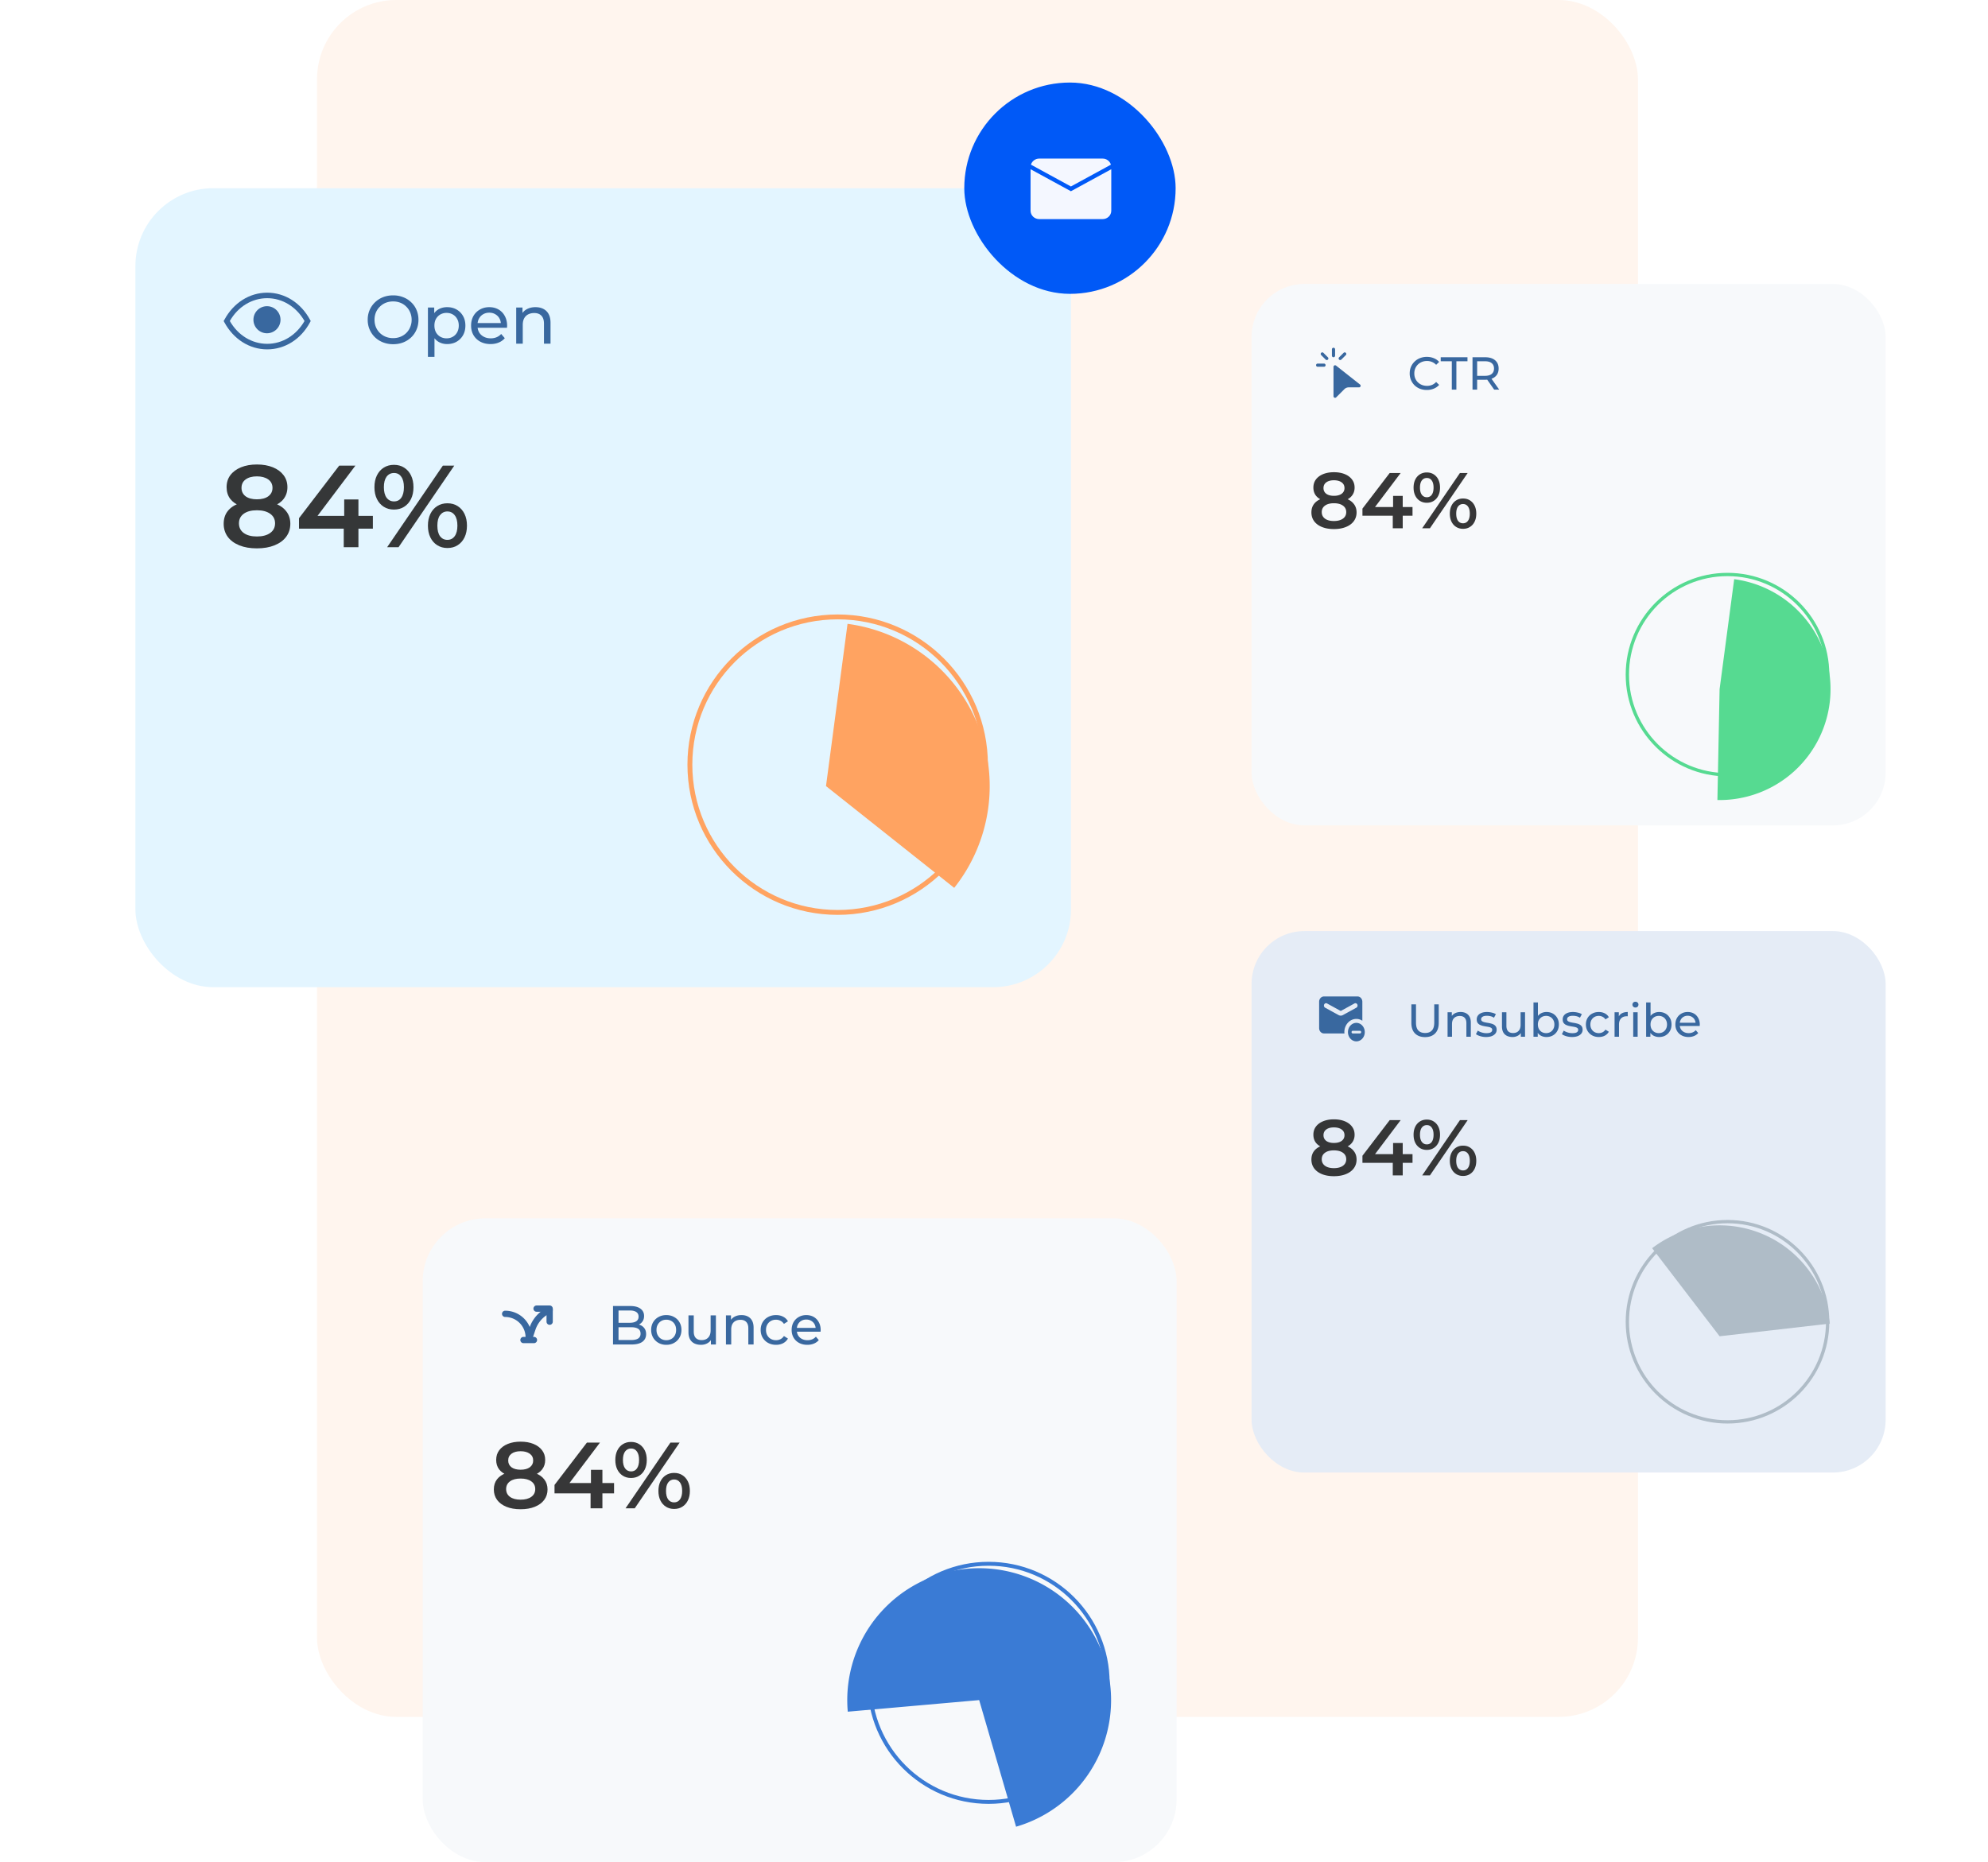
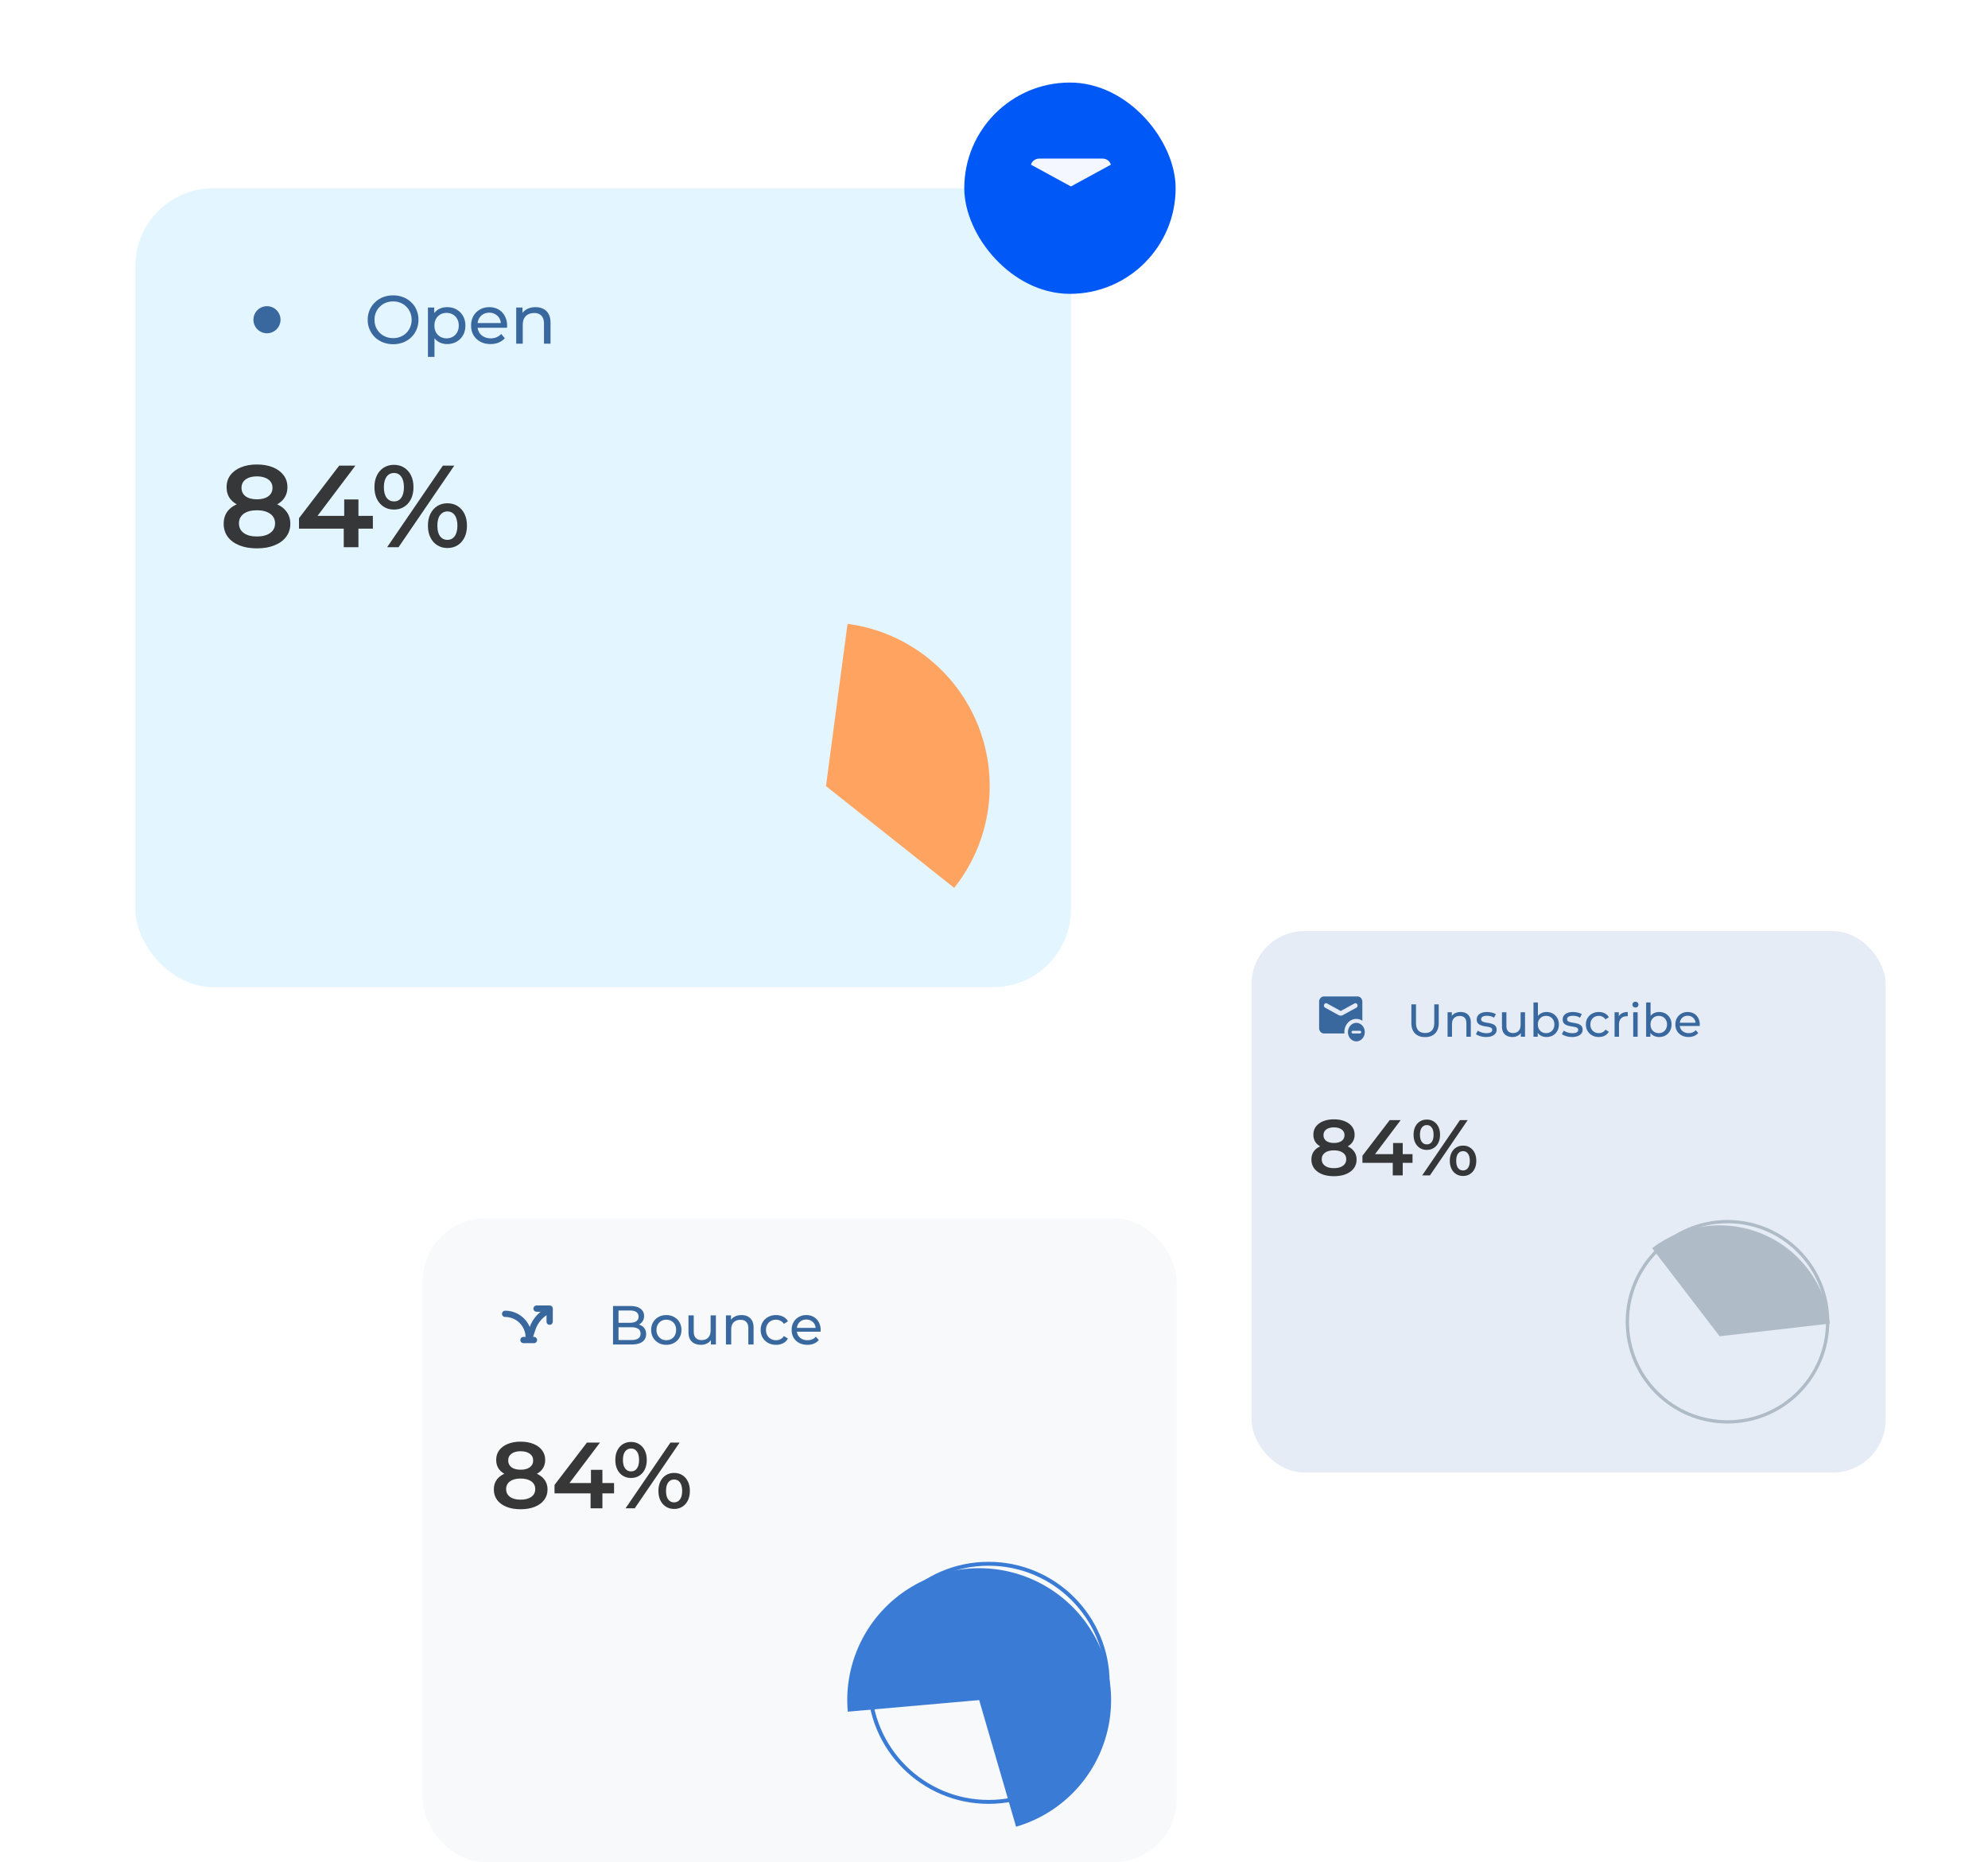
<svg xmlns="http://www.w3.org/2000/svg" width="602" height="564" fill="none">
-   <rect x="96" width="400" height="520" rx="24" fill="#FF9E58" fill-opacity=".1" />
  <rect x="41" y="57" width="283.317" height="242" rx="23.61" fill="#E3F5FF" />
-   <circle cx="253.661" cy="231.599" r="44.752" stroke="#FFA361" stroke-width="1.476" />
  <g filter="url(#a)">
    <path d="M259.6 183.042a49.564 49.564 0 0 1 39.442 30.573 49.573 49.573 0 0 1-7.14 49.391l-38.824-30.823 6.522-49.141z" fill="#FFA361" />
  </g>
-   <path d="M93.878 96.838c-2.763-5.107-7.608-8.197-12.97-8.197-5.36 0-10.214 3.09-12.952 8.197l-.23.386.214.393c2.762 5.107 7.607 8.198 12.969 8.198 5.361 0 10.214-3.05 12.969-8.198l.213-.393-.213-.386zm-12.97 7.297c-4.615 0-8.853-2.575-11.312-6.911 2.459-4.337 6.697-6.911 11.313-6.911 4.615 0 8.804 2.582 11.304 6.91-2.5 4.337-6.697 6.912-11.304 6.912z" fill="#39689F" />
  <path d="M80.845 100.938a4.099 4.099 0 1 0 0-8.198 4.099 4.099 0 0 0 0 8.198zM119.053 104.249a8.367 8.367 0 0 1-3.078-.558 7.431 7.431 0 0 1-2.438-1.549 7.305 7.305 0 0 1-1.611-2.355c-.386-.895-.579-1.873-.579-2.934 0-1.06.193-2.038.579-2.933a7.07 7.07 0 0 1 1.611-2.334 7.277 7.277 0 0 1 2.438-1.57c.936-.372 1.962-.558 3.078-.558 1.102 0 2.114.186 3.037.558a7.019 7.019 0 0 1 2.437 1.549 6.693 6.693 0 0 1 1.612 2.334c.385.895.578 1.88.578 2.954 0 1.075-.193 2.06-.578 2.955a6.904 6.904 0 0 1-1.612 2.355 7.443 7.443 0 0 1-2.437 1.549c-.923.358-1.935.537-3.037.537zm0-1.838c.799 0 1.535-.138 2.21-.414a5.225 5.225 0 0 0 2.954-2.933 5.54 5.54 0 0 0 .434-2.21 5.54 5.54 0 0 0-.434-2.211 5.12 5.12 0 0 0-1.177-1.756 5.076 5.076 0 0 0-1.777-1.177 5.793 5.793 0 0 0-2.21-.414 6.01 6.01 0 0 0-2.252.413 5.345 5.345 0 0 0-1.777 1.178 5.382 5.382 0 0 0-1.198 1.756 5.803 5.803 0 0 0-.413 2.21c0 .8.138 1.536.413 2.211a5.628 5.628 0 0 0 1.198 1.777 5.51 5.51 0 0 0 1.777 1.156 5.999 5.999 0 0 0 2.252.414zm16.337 1.797a5.133 5.133 0 0 1-2.499-.62c-.744-.427-1.343-1.053-1.798-1.88-.44-.826-.661-1.859-.661-3.099 0-1.239.214-2.272.641-3.098.44-.827 1.033-1.446 1.776-1.86.758-.413 1.605-.62 2.541-.62 1.075 0 2.025.235 2.851.703a5.161 5.161 0 0 1 1.963 1.963c.482.826.723 1.797.723 2.912 0 1.116-.241 2.094-.723 2.934a5.169 5.169 0 0 1-1.963 1.963c-.826.468-1.776.702-2.851.702zm-5.805 3.884V93.135h1.901v2.954l-.124 2.541.207 2.541v6.921h-1.984zm5.64-5.619c.703 0 1.329-.159 1.88-.476a3.348 3.348 0 0 0 1.322-1.342c.331-.593.496-1.274.496-2.046 0-.785-.165-1.46-.496-2.024a3.353 3.353 0 0 0-1.322-1.343c-.551-.317-1.177-.475-1.88-.475a3.78 3.78 0 0 0-1.88.475 3.541 3.541 0 0 0-1.322 1.343c-.317.565-.475 1.24-.475 2.025 0 .77.158 1.452.475 2.045a3.536 3.536 0 0 0 1.322 1.342 3.777 3.777 0 0 0 1.88.476zm13.317 1.735c-1.17 0-2.203-.241-3.098-.723a5.3 5.3 0 0 1-2.066-1.983c-.482-.84-.723-1.804-.723-2.892 0-1.088.234-2.053.702-2.893a5.162 5.162 0 0 1 1.963-1.962c.84-.482 1.783-.723 2.83-.723 1.06 0 1.997.234 2.81.702a4.884 4.884 0 0 1 1.9 1.983c.468.84.702 1.825.702 2.954 0 .083-.006.18-.02.29 0 .11-.007.213-.021.31h-9.317v-1.426h8.284l-.805.496c.013-.703-.131-1.33-.434-1.88a3.222 3.222 0 0 0-1.26-1.28c-.524-.318-1.137-.476-1.839-.476-.689 0-1.302.158-1.839.475a3.189 3.189 0 0 0-1.26 1.302c-.303.55-.454 1.184-.454 1.9v.33c0 .73.165 1.385.495 1.963.345.565.82 1.006 1.426 1.322.606.317 1.301.476 2.086.476.648 0 1.233-.111 1.756-.331a3.83 3.83 0 0 0 1.405-.992l1.095 1.281a4.773 4.773 0 0 1-1.859 1.322c-.73.303-1.55.455-2.459.455zm13.621-11.176c.895 0 1.68.172 2.355.516a3.692 3.692 0 0 1 1.611 1.57c.386.703.579 1.59.579 2.665v6.301h-1.984V98.01c0-1.06-.261-1.859-.785-2.396-.509-.537-1.232-.806-2.169-.806-.702 0-1.315.138-1.838.413-.524.276-.93.682-1.219 1.22-.276.536-.413 1.204-.413 2.003v5.64h-1.984V93.135h1.901v2.954l-.31-.785c.358-.716.909-1.274 1.653-1.673.743-.4 1.611-.6 2.603-.6z" fill="#39689F" />
  <path d="M77.791 166.085c-2.047 0-3.823-.306-5.328-.917-1.506-.612-2.67-1.47-3.494-2.576-.823-1.129-1.235-2.447-1.235-3.952 0-1.506.4-2.776 1.2-3.811.8-1.035 1.953-1.823 3.458-2.364 1.506-.541 3.305-.812 5.399-.812s3.893.271 5.399.812c1.529.541 2.693 1.341 3.493 2.399.823 1.035 1.235 2.294 1.235 3.776 0 1.505-.423 2.823-1.27 3.952-.823 1.106-2 1.964-3.529 2.576-1.505.611-3.281.917-5.328.917zm0-3.599c1.694 0 3.035-.353 4.023-1.059.988-.705 1.482-1.681 1.482-2.928 0-1.224-.494-2.188-1.482-2.894-.988-.705-2.33-1.058-4.023-1.058-1.694 0-3.023.353-3.987 1.058-.965.706-1.447 1.67-1.447 2.894 0 1.247.482 2.223 1.447 2.928.964.706 2.293 1.059 3.987 1.059zm0-8.433c-1.906 0-3.54-.247-4.905-.741-1.364-.518-2.423-1.259-3.176-2.223-.729-.988-1.093-2.165-1.093-3.529 0-1.411.376-2.623 1.129-3.635.776-1.035 1.858-1.834 3.246-2.399s2.988-.847 4.799-.847c1.835 0 3.446.282 4.834.847 1.388.565 2.47 1.364 3.247 2.399.776 1.012 1.164 2.224 1.164 3.635 0 1.364-.376 2.541-1.13 3.529-.728.964-1.787 1.705-3.175 2.223-1.388.494-3.034.741-4.94.741zm0-2.823c1.459 0 2.611-.306 3.458-.918.847-.635 1.27-1.482 1.27-2.54 0-1.106-.435-1.965-1.305-2.576-.87-.612-2.012-.918-3.423-.918-1.412 0-2.54.306-3.388.918-.846.611-1.27 1.47-1.27 2.576 0 1.058.412 1.905 1.235 2.54.847.612 1.988.918 3.423.918zm12.75 8.892v-3.176l12.174-15.914h4.905l-11.997 15.914-2.294-.706h19.584v3.882H90.542zm13.55 5.61v-5.61l.142-3.882v-4.975h4.305v14.467h-4.447zm13.142 0 16.867-24.7h3.458l-16.867 24.7h-3.458zm2.047-11.397c-1.153 0-2.176-.282-3.07-.847-.894-.565-1.588-1.353-2.082-2.364-.494-1.012-.741-2.2-.741-3.564 0-1.364.247-2.552.741-3.564.494-1.011 1.188-1.8 2.082-2.364.894-.565 1.917-.847 3.07-.847 1.2 0 2.235.282 3.105.847.894.564 1.588 1.353 2.082 2.364.494 1.012.741 2.2.741 3.564 0 1.364-.247 2.552-.741 3.564-.494 1.011-1.188 1.799-2.082 2.364-.87.565-1.905.847-3.105.847zm.035-2.47c.941 0 1.67-.365 2.188-1.094.541-.753.812-1.823.812-3.211s-.271-2.447-.812-3.176c-.518-.753-1.247-1.129-2.188-1.129-.941 0-1.693.376-2.258 1.129-.541.753-.812 1.812-.812 3.176s.271 2.423.812 3.176c.565.753 1.317 1.129 2.258 1.129zm16.161 14.114c-1.152 0-2.176-.282-3.07-.846-.893-.565-1.587-1.353-2.081-2.365-.494-1.011-.741-2.199-.741-3.564 0-1.364.247-2.552.741-3.563.494-1.012 1.188-1.8 2.081-2.365.894-.564 1.918-.847 3.07-.847 1.2 0 2.235.283 3.106.847.894.565 1.587 1.353 2.081 2.365.495 1.011.742 2.199.742 3.563 0 1.365-.247 2.553-.742 3.564-.494 1.012-1.187 1.8-2.081 2.365-.871.564-1.906.846-3.106.846zm0-2.47c.941 0 1.682-.376 2.223-1.129.542-.753.812-1.811.812-3.176 0-1.364-.27-2.423-.812-3.175-.541-.753-1.282-1.129-2.223-1.129-.917 0-1.658.376-2.223 1.129-.541.729-.811 1.788-.811 3.175 0 1.388.27 2.459.811 3.212.565.729 1.306 1.093 2.223 1.093z" fill="#232323" fill-opacity=".9" />
  <rect x="292" y="25" width="64" height="64" rx="32" fill="#0059F7" />
  <path d="M336.4 49.87c-.313-1.057-1.309-1.835-2.506-1.835h-19.202c-1.195 0-2.193.778-2.506 1.835l12.107 6.606L336.4 49.87z" fill="#F4F7FF" />
-   <path d="m324.292 57.921-12.22-6.667v12.578c0 1.397 1.173 2.529 2.619 2.529h19.202c1.447 0 2.619-1.132 2.619-2.529V51.254l-12.22 6.667z" fill="#F4F7FF" />
  <g clip-path="url(#b)">
    <rect x="379" y="86" width="192" height="164" rx="16" fill="#F7F9FB" />
    <circle cx="523.117" cy="204.326" r="30.328" stroke="#56DA91" />
    <g filter="url(#c)">
      <path d="M527.141 171.418a33.597 33.597 0 0 1 29.078 35.847 33.59 33.59 0 0 1-34.159 31.043l.662-33.587 4.419-33.303z" fill="#56DA91" />
    </g>
    <path d="M403.807 105.32a.48.48 0 0 1 .48.48v1.92a.48.48 0 1 1-.96 0v-1.92a.48.48 0 0 1 .48-.48zm-3.734 1.546a.48.48 0 0 1 .68 0l1.357 1.358a.495.495 0 0 1 .147.341.493.493 0 0 1-.141.344.48.48 0 0 1-.685-.006l-1.357-1.357a.48.48 0 0 1 0-.679l-.001-.001zm7.469 0a.485.485 0 0 1 .104.524.496.496 0 0 1-.104.156l-1.36 1.357a.492.492 0 0 1-.155.108.496.496 0 0 1-.372.003.476.476 0 0 1-.262-.263.493.493 0 0 1 .003-.371.491.491 0 0 1 .108-.156l1.357-1.357a.48.48 0 0 1 .679 0l.002-.001zm-9.015 3.734a.48.48 0 0 1 .48-.48h1.92a.48.48 0 0 1 0 .96h-1.92a.48.48 0 0 1-.48-.48zm5.28.511v8.89a.48.48 0 0 0 .82.339l2.458-2.457a1.92 1.92 0 0 1 1.357-.563h3.103a.477.477 0 0 0 .453-.322.477.477 0 0 0-.155-.534l-7.258-5.73a.483.483 0 0 0-.507-.055.477.477 0 0 0-.271.432zM432.059 118.112a5.747 5.747 0 0 1-2.072-.364 5.088 5.088 0 0 1-1.638-1.05 5.064 5.064 0 0 1-1.078-1.596 5.015 5.015 0 0 1-.392-2.002c0-.728.131-1.395.392-2.002a4.789 4.789 0 0 1 1.092-1.582 4.804 4.804 0 0 1 1.638-1.05 5.565 5.565 0 0 1 2.072-.378c.756 0 1.451.131 2.086.392a4.21 4.21 0 0 1 1.638 1.134l-.91.882a3.553 3.553 0 0 0-1.26-.868 3.83 3.83 0 0 0-1.498-.294c-.551 0-1.064.093-1.54.28a3.691 3.691 0 0 0-1.218.784 3.609 3.609 0 0 0-.812 1.204 3.92 3.92 0 0 0-.28 1.498c0 .541.093 1.045.28 1.512.196.457.467.854.812 1.19.345.336.751.597 1.218.784.476.187.989.28 1.54.28a3.99 3.99 0 0 0 1.498-.28 3.637 3.637 0 0 0 1.26-.896l.91.882a4.34 4.34 0 0 1-1.638 1.148 5.473 5.473 0 0 1-2.1.392zm7.572-.112v-8.582h-3.36V108.2h8.106v1.218h-3.36V118h-1.386zm6.271 0v-9.8h3.822c.858 0 1.591.135 2.198.406.606.271 1.073.663 1.4 1.176.326.513.49 1.125.49 1.834 0 .709-.164 1.321-.49 1.834-.327.504-.794.891-1.4 1.162-.607.271-1.34.406-2.198.406h-3.052l.63-.644V118h-1.4zm6.552 0-2.492-3.556h1.498l2.52 3.556h-1.526zm-5.152-3.486-.63-.686h3.01c.896 0 1.572-.191 2.03-.574.466-.392.7-.938.7-1.638s-.234-1.241-.7-1.624c-.458-.383-1.134-.574-2.03-.574h-3.01l.63-.7v5.796z" fill="#39689F" />
    <path d="M403.932 160.239c-1.387 0-2.59-.207-3.611-.622-1.02-.414-1.809-.996-2.367-1.745-.558-.765-.837-1.658-.837-2.679 0-1.02.271-1.881.813-2.582.542-.702 1.323-1.236 2.343-1.602 1.021-.367 2.24-.55 3.659-.55 1.419 0 2.639.183 3.659.55 1.036.366 1.825.908 2.367 1.626.558.701.837 1.554.837 2.558 0 1.021-.287 1.914-.861 2.679-.558.749-1.355 1.331-2.391 1.745-1.02.415-2.224.622-3.611.622zm0-2.439c1.148 0 2.057-.239 2.726-.717.67-.479 1.005-1.14 1.005-1.985 0-.829-.335-1.483-1.005-1.961-.669-.478-1.578-.717-2.726-.717s-2.048.239-2.702.717c-.654.478-.981 1.132-.981 1.961 0 .845.327 1.506.981 1.985.654.478 1.554.717 2.702.717zm0-5.715c-1.291 0-2.399-.168-3.324-.502-.924-.351-1.642-.853-2.152-1.507-.494-.669-.741-1.467-.741-2.391 0-.957.255-1.778.765-2.463.526-.702 1.259-1.244 2.2-1.626.941-.383 2.025-.574 3.252-.574 1.244 0 2.336.191 3.276.574.941.382 1.674.924 2.2 1.626.526.685.789 1.506.789 2.463 0 .924-.255 1.722-.765 2.391-.494.654-1.211 1.156-2.152 1.507-.941.334-2.057.502-3.348.502zm0-1.913c.989 0 1.77-.208 2.344-.622.573-.43.86-1.004.86-1.722 0-.749-.294-1.331-.884-1.745-.59-.415-1.363-.622-2.32-.622-.956 0-1.722.207-2.296.622-.573.414-.86.996-.86 1.745 0 .718.279 1.292.837 1.722.573.414 1.347.622 2.319.622zm8.641 6.026v-2.152l8.25-10.785h3.324l-8.131 10.785-1.554-.479h13.272v2.631h-15.161zm9.183 3.802v-3.802l.095-2.631v-3.371h2.918V160h-3.013zm8.906 0 11.43-16.739h2.344L433.005 160h-2.343zm1.387-7.724c-.782 0-1.475-.191-2.081-.574-.606-.382-1.076-.916-1.411-1.602-.334-.686-.502-1.491-.502-2.415 0-.925.168-1.73.502-2.415a3.841 3.841 0 0 1 1.411-1.603c.606-.382 1.299-.574 2.081-.574.813 0 1.514.192 2.104.574a3.841 3.841 0 0 1 1.411 1.603c.335.685.502 1.49.502 2.415 0 .924-.167 1.729-.502 2.415-.335.686-.805 1.22-1.411 1.602-.59.383-1.291.574-2.104.574zm.024-1.674c.637 0 1.131-.247 1.482-.741.367-.51.55-1.236.55-2.176 0-.941-.183-1.658-.55-2.152-.351-.511-.845-.766-1.482-.766-.638 0-1.148.255-1.531.766-.367.51-.55 1.227-.55 2.152 0 .924.183 1.642.55 2.152.383.51.893.765 1.531.765zm10.952 9.565c-.781 0-1.475-.191-2.081-.574-.606-.382-1.076-.916-1.411-1.602-.334-.685-.502-1.49-.502-2.415s.168-1.73.502-2.415c.335-.686.805-1.22 1.411-1.602.606-.383 1.3-.574 2.081-.574.813 0 1.514.191 2.104.574.606.382 1.076.916 1.411 1.602.335.685.502 1.49.502 2.415s-.167 1.73-.502 2.415c-.335.686-.805 1.22-1.411 1.602-.59.383-1.291.574-2.104.574zm0-1.674c.637 0 1.14-.255 1.506-.765.367-.51.55-1.227.55-2.152s-.183-1.642-.55-2.152c-.366-.51-.869-.765-1.506-.765-.622 0-1.124.255-1.507.765-.366.494-.55 1.212-.55 2.152 0 .941.184 1.666.55 2.176.383.494.885.741 1.507.741z" fill="#232323" fill-opacity=".9" />
  </g>
  <rect x="379" y="282" width="192" height="164" rx="16" fill="#E5ECF6" />
  <circle cx="523.117" cy="400.326" r="30.328" stroke="#AFBCC7" />
  <g filter="url(#d)">
    <path d="M502.298 374.047a33.596 33.596 0 0 1 53.798 22.84l-33.374 3.834-20.424-26.674z" fill="#AFBCC7" />
  </g>
  <path d="M410.73 308.601c.669 0 1.272.208 1.811.552v-5.752c0-.88-.648-1.6-1.448-1.6h-10.181c-.8 0-1.455.72-1.455 1.6v8c0 .88.655 1.6 1.455 1.6h6.218c-.015-.136-.037-.264-.037-.4 0-2.208 1.629-4 3.637-4zm-4.08-1.16a1.345 1.345 0 0 1-1.302 0l-4.08-2.24a.679.679 0 0 1-.261-.265.76.76 0 0 1-.095-.375c0-.528.509-.88.938-.64l4.152 2.28 4.153-2.28a.591.591 0 0 1 .632.031.696.696 0 0 1 .226.26.774.774 0 0 1 .08.349c0 .272-.138.52-.356.64l-4.087 2.24zm4.08 2.36c-1.404 0-2.546 1.256-2.546 2.8 0 1.544 1.142 2.8 2.546 2.8 1.403 0 2.545-1.256 2.545-2.8 0-1.544-1.142-2.8-2.545-2.8zm1.454 2.8c0 .224-.16.4-.363.4h-2.182c-.204 0-.364-.176-.364-.4 0-.224.16-.4.364-.4h2.182c.203 0 .363.176.363.4zM431.53 314.112c-1.288 0-2.301-.369-3.038-1.106-.737-.737-1.106-1.815-1.106-3.234V304.2h1.4v5.516c0 1.092.238 1.89.714 2.394.485.504 1.167.756 2.044.756.887 0 1.568-.252 2.044-.756.485-.504.728-1.302.728-2.394V304.2h1.358v5.572c0 1.419-.369 2.497-1.106 3.234-.728.737-1.741 1.106-3.038 1.106zm10.78-7.602c.607 0 1.139.117 1.596.35.467.233.831.588 1.092 1.064.262.476.392 1.078.392 1.806V314h-1.344v-4.116c0-.719-.177-1.26-.532-1.624-.345-.364-.835-.546-1.47-.546-.476 0-.891.093-1.246.28-.354.187-.63.462-.826.826-.186.364-.28.817-.28 1.358V314h-1.344v-7.42h1.288v2.002l-.21-.532a2.582 2.582 0 0 1 1.12-1.134c.504-.271 1.092-.406 1.764-.406zm7.696 7.574a6.106 6.106 0 0 1-1.764-.252c-.551-.168-.985-.373-1.302-.616l.56-1.064a4.56 4.56 0 0 0 1.176.546c.466.149.942.224 1.428.224.625 0 1.073-.089 1.344-.266.28-.177.42-.425.42-.742a.653.653 0 0 0-.252-.546 1.712 1.712 0 0 0-.672-.294 9.658 9.658 0 0 0-.91-.168 18.85 18.85 0 0 1-1.008-.196 4.5 4.5 0 0 1-.924-.336 1.82 1.82 0 0 1-.672-.602c-.168-.261-.252-.607-.252-1.036 0-.448.126-.84.378-1.176.252-.336.606-.593 1.064-.77.466-.187 1.017-.28 1.652-.28.485 0 .975.061 1.47.182.504.112.914.275 1.232.49l-.574 1.064a3.171 3.171 0 0 0-1.05-.462 4.842 4.842 0 0 0-1.092-.126c-.588 0-1.027.098-1.316.294-.29.187-.434.429-.434.728 0 .252.084.448.252.588.177.131.401.233.672.308.28.075.588.14.924.196.336.047.672.112 1.008.196.336.075.639.182.91.322.28.14.504.336.672.588.177.252.266.588.266 1.008 0 .448-.131.835-.392 1.162-.262.327-.63.583-1.106.77-.476.177-1.046.266-1.708.266zm8.007 0c-.634 0-1.194-.117-1.68-.35a2.566 2.566 0 0 1-1.12-1.064c-.261-.485-.392-1.092-.392-1.82v-4.27h1.344v4.116c0 .728.173 1.274.518 1.638.355.364.85.546 1.484.546.467 0 .873-.093 1.218-.28.346-.196.612-.476.798-.84.187-.373.28-.821.28-1.344v-3.836h1.344V314h-1.274v-2.002l.21.532a2.589 2.589 0 0 1-1.092 1.148 3.3 3.3 0 0 1-1.638.406zm10.287 0c-.635 0-1.209-.14-1.722-.42-.504-.289-.906-.714-1.204-1.274-.29-.56-.434-1.26-.434-2.1 0-.84.149-1.54.448-2.1.308-.56.714-.98 1.218-1.26a3.479 3.479 0 0 1 1.694-.42c.728 0 1.372.159 1.932.476.56.317 1.003.761 1.33 1.33.326.56.49 1.218.49 1.974s-.164 1.419-.49 1.988a3.503 3.503 0 0 1-1.33 1.33c-.56.317-1.204.476-1.932.476zm-3.934-.084v-10.388h1.344v4.942l-.14 1.722.084 1.722V314h-1.288zm3.822-1.092c.476 0 .9-.107 1.274-.322.382-.215.681-.518.896-.91.224-.401.336-.863.336-1.386 0-.532-.112-.989-.336-1.372a2.281 2.281 0 0 0-.896-.91 2.508 2.508 0 0 0-1.274-.322c-.467 0-.892.107-1.274.322a2.396 2.396 0 0 0-.896.91c-.215.383-.322.84-.322 1.372 0 .523.107.985.322 1.386.224.392.522.695.896.91.382.215.807.322 1.274.322zm7.849 1.176a6.106 6.106 0 0 1-1.764-.252c-.551-.168-.985-.373-1.302-.616l.56-1.064a4.56 4.56 0 0 0 1.176.546c.466.149.942.224 1.428.224.625 0 1.073-.089 1.344-.266.28-.177.42-.425.42-.742a.653.653 0 0 0-.252-.546 1.712 1.712 0 0 0-.672-.294 9.658 9.658 0 0 0-.91-.168 18.85 18.85 0 0 1-1.008-.196 4.5 4.5 0 0 1-.924-.336 1.82 1.82 0 0 1-.672-.602c-.168-.261-.252-.607-.252-1.036 0-.448.126-.84.378-1.176.252-.336.606-.593 1.064-.77.466-.187 1.017-.28 1.652-.28.485 0 .975.061 1.47.182.504.112.914.275 1.232.49l-.574 1.064a3.171 3.171 0 0 0-1.05-.462 4.842 4.842 0 0 0-1.092-.126c-.588 0-1.027.098-1.316.294-.29.187-.434.429-.434.728 0 .252.084.448.252.588.177.131.401.233.672.308.28.075.588.14.924.196.336.047.672.112 1.008.196.336.075.639.182.91.322.28.14.504.336.672.588.177.252.266.588.266 1.008 0 .448-.131.835-.392 1.162-.262.327-.63.583-1.106.77-.476.177-1.046.266-1.708.266zm8.119 0c-.756 0-1.432-.163-2.03-.49a3.624 3.624 0 0 1-1.386-1.344c-.336-.569-.504-1.223-.504-1.96 0-.737.168-1.391.504-1.96a3.519 3.519 0 0 1 1.386-1.33c.598-.327 1.274-.49 2.03-.49.672 0 1.27.135 1.792.406.532.261.943.653 1.232 1.176l-1.022.658a2.206 2.206 0 0 0-.896-.798 2.417 2.417 0 0 0-1.12-.266c-.485 0-.919.107-1.302.322a2.375 2.375 0 0 0-.91.91c-.224.383-.336.84-.336 1.372 0 .532.112.994.336 1.386.224.392.528.695.91.91.383.215.817.322 1.302.322.402 0 .775-.084 1.12-.252.355-.177.654-.448.896-.812l1.022.644c-.289.513-.7.91-1.232 1.19-.522.271-1.12.406-1.792.406zm4.764-.084v-7.42h1.288v2.016l-.126-.504a2.286 2.286 0 0 1 1.036-1.176c.486-.271 1.083-.406 1.792-.406v1.302a1.058 1.058 0 0 0-.168-.014h-.14c-.718 0-1.288.215-1.708.644-.42.429-.63 1.05-.63 1.862V314h-1.344zm5.647 0v-7.42h1.344V314h-1.344zm.672-8.848a.92.92 0 0 1-.658-.252.837.837 0 0 1-.252-.616c0-.252.084-.462.252-.63a.92.92 0 0 1 .658-.252c.261 0 .476.084.644.252a.774.774 0 0 1 .266.602.902.902 0 0 1-.252.644c-.168.168-.387.252-.658.252zm7.172 8.932c-.635 0-1.209-.14-1.722-.42-.504-.289-.905-.714-1.204-1.274-.289-.56-.434-1.26-.434-2.1 0-.84.149-1.54.448-2.1.308-.56.714-.98 1.218-1.26a3.479 3.479 0 0 1 1.694-.42c.728 0 1.372.159 1.932.476.56.317 1.003.761 1.33 1.33.327.56.49 1.218.49 1.974s-.163 1.419-.49 1.988a3.503 3.503 0 0 1-1.33 1.33c-.56.317-1.204.476-1.932.476zm-3.934-.084v-10.388h1.344v4.942l-.14 1.722.084 1.722V314h-1.288zm3.822-1.092c.476 0 .901-.107 1.274-.322.383-.215.681-.518.896-.91.224-.401.336-.863.336-1.386 0-.532-.112-.989-.336-1.372a2.275 2.275 0 0 0-.896-.91 2.505 2.505 0 0 0-1.274-.322c-.467 0-.891.107-1.274.322a2.403 2.403 0 0 0-.896.91c-.215.383-.322.84-.322 1.372 0 .523.107.985.322 1.386.224.392.523.695.896.91.383.215.807.322 1.274.322zm9.025 1.176c-.793 0-1.493-.163-2.1-.49a3.6 3.6 0 0 1-1.4-1.344c-.327-.569-.49-1.223-.49-1.96 0-.737.159-1.391.476-1.96a3.503 3.503 0 0 1 1.33-1.33c.569-.327 1.209-.49 1.918-.49.719 0 1.353.159 1.904.476.551.317.98.765 1.288 1.344.317.569.476 1.237.476 2.002 0 .056-.005.121-.014.196 0 .075-.005.145-.014.21h-6.314v-.966h5.614l-.546.336a2.5 2.5 0 0 0-.294-1.274 2.181 2.181 0 0 0-.854-.868c-.355-.215-.77-.322-1.246-.322-.467 0-.882.107-1.246.322a2.155 2.155 0 0 0-.854.882 2.633 2.633 0 0 0-.308 1.288v.224c0 .495.112.938.336 1.33.233.383.555.681.966.896.411.215.882.322 1.414.322.439 0 .835-.075 1.19-.224.364-.149.681-.373.952-.672l.742.868a3.237 3.237 0 0 1-1.26.896 4.316 4.316 0 0 1-1.666.308z" fill="#39689F" />
  <path d="M403.932 356.239c-1.387 0-2.59-.207-3.611-.622-1.02-.414-1.809-.996-2.367-1.745-.558-.765-.837-1.658-.837-2.679 0-1.02.271-1.881.813-2.582.542-.702 1.323-1.236 2.343-1.602 1.021-.367 2.24-.55 3.659-.55 1.419 0 2.639.183 3.659.55 1.036.366 1.825.908 2.367 1.626.558.701.837 1.554.837 2.558 0 1.021-.287 1.914-.861 2.679-.558.749-1.355 1.331-2.391 1.745-1.02.415-2.224.622-3.611.622zm0-2.439c1.148 0 2.057-.239 2.726-.717.67-.479 1.005-1.14 1.005-1.985 0-.829-.335-1.483-1.005-1.961-.669-.478-1.578-.717-2.726-.717s-2.048.239-2.702.717c-.654.478-.981 1.132-.981 1.961 0 .845.327 1.506.981 1.985.654.478 1.554.717 2.702.717zm0-5.715c-1.291 0-2.399-.168-3.324-.502-.924-.351-1.642-.853-2.152-1.507-.494-.669-.741-1.467-.741-2.391 0-.957.255-1.778.765-2.463.526-.702 1.259-1.244 2.2-1.626.941-.383 2.025-.574 3.252-.574 1.244 0 2.336.191 3.276.574.941.382 1.674.924 2.2 1.626.526.685.789 1.506.789 2.463 0 .924-.255 1.722-.765 2.391-.494.654-1.211 1.156-2.152 1.507-.941.334-2.057.502-3.348.502zm0-1.913c.989 0 1.77-.208 2.344-.622.573-.43.86-1.004.86-1.722 0-.749-.294-1.331-.884-1.745-.59-.415-1.363-.622-2.32-.622-.956 0-1.722.207-2.296.622-.573.414-.86.996-.86 1.745 0 .718.279 1.292.837 1.722.573.414 1.347.622 2.319.622zm8.641 6.026v-2.152l8.25-10.785h3.324l-8.131 10.785-1.554-.479h13.272v2.631h-15.161zm9.183 3.802v-3.802l.095-2.631v-3.371h2.918V356h-3.013zm8.906 0 11.43-16.739h2.344L433.005 356h-2.343zm1.387-7.724c-.782 0-1.475-.191-2.081-.574-.606-.382-1.076-.916-1.411-1.602-.334-.686-.502-1.491-.502-2.415 0-.925.168-1.73.502-2.415a3.841 3.841 0 0 1 1.411-1.603c.606-.382 1.299-.574 2.081-.574.813 0 1.514.192 2.104.574a3.841 3.841 0 0 1 1.411 1.603c.335.685.502 1.49.502 2.415 0 .924-.167 1.729-.502 2.415-.335.686-.805 1.22-1.411 1.602-.59.383-1.291.574-2.104.574zm.024-1.674c.637 0 1.131-.247 1.482-.741.367-.51.55-1.236.55-2.176 0-.941-.183-1.658-.55-2.152-.351-.511-.845-.766-1.482-.766-.638 0-1.148.255-1.531.766-.367.51-.55 1.227-.55 2.152 0 .924.183 1.642.55 2.152.383.51.893.765 1.531.765zm10.952 9.565c-.781 0-1.475-.191-2.081-.574-.606-.382-1.076-.916-1.411-1.602-.334-.685-.502-1.49-.502-2.415s.168-1.73.502-2.415c.335-.686.805-1.22 1.411-1.602.606-.383 1.3-.574 2.081-.574.813 0 1.514.191 2.104.574.606.382 1.076.916 1.411 1.602.335.685.502 1.49.502 2.415s-.167 1.73-.502 2.415c-.335.686-.805 1.22-1.411 1.602-.59.383-1.291.574-2.104.574zm0-1.674c.637 0 1.14-.255 1.506-.765.367-.51.55-1.227.55-2.152s-.183-1.642-.55-2.152c-.366-.51-.869-.765-1.506-.765-.622 0-1.124.255-1.507.765-.366.494-.55 1.212-.55 2.152 0 .941.184 1.666.55 2.176.383.494.885.741 1.507.741z" fill="#232323" fill-opacity=".9" />
  <rect x="128" y="369" width="228.293" height="195" rx="19.024" fill="#F7F9FB" />
  <circle cx="299.358" cy="509.69" r="36.06" stroke="#3A7BD5" stroke-width="1.189" />
  <g filter="url(#e)">
    <path d="M310.063 548.509a39.943 39.943 0 0 0 25.513-54.146 39.947 39.947 0 0 0-35.291-24.123 39.944 39.944 0 0 0-41.187 43.432l39.79-3.512 11.175 38.349z" fill="#3A7BD5" />
  </g>
  <path d="M158.518 405.856h3.17m-8.719-7.927a7.133 7.133 0 0 1 7.134 7.134v.793l1.132-3.397a9.513 9.513 0 0 1 4.77-5.499l.439-.22" stroke="#39689F" stroke-width="1.902" stroke-linecap="round" stroke-linejoin="round" />
  <path d="M162.48 396.346h3.964v3.963" stroke="#39689F" stroke-width="1.902" stroke-linecap="round" stroke-linejoin="round" />
  <path d="M185.632 407.213V395.56h5.227c1.342 0 2.374.272 3.096.816.721.533 1.082 1.265 1.082 2.197 0 .633-.144 1.166-.433 1.598a2.744 2.744 0 0 1-1.132.999 3.48 3.48 0 0 1-1.548.35l.3-.5c.665 0 1.254.117 1.764.35.511.233.916.577 1.215 1.032.3.444.45.999.45 1.665 0 .999-.378 1.775-1.132 2.33-.744.544-1.853.816-3.329.816h-5.56zm1.664-1.348h3.829c.921 0 1.626-.156 2.114-.467.488-.31.732-.799.732-1.464 0-.677-.244-1.171-.732-1.482-.488-.311-1.193-.466-2.114-.466h-3.979v-1.348h3.563c.843 0 1.498-.156 1.964-.467.466-.31.699-.776.699-1.398 0-.621-.233-1.087-.699-1.398-.466-.311-1.121-.466-1.964-.466h-3.413v8.956zm14.48 1.448c-.888 0-1.676-.194-2.364-.583a4.33 4.33 0 0 1-1.631-1.598c-.4-.688-.6-1.465-.6-2.33 0-.877.2-1.654.6-2.331a4.207 4.207 0 0 1 1.631-1.581c.688-.389 1.476-.583 2.364-.583.877 0 1.659.194 2.347.583a4.063 4.063 0 0 1 1.631 1.581c.4.666.6 1.443.6 2.331 0 .876-.2 1.653-.6 2.33a4.177 4.177 0 0 1-1.631 1.598c-.688.389-1.47.583-2.347.583zm0-1.399c.566 0 1.071-.127 1.515-.382.455-.256.81-.616 1.065-1.082.255-.478.383-1.027.383-1.648 0-.633-.128-1.177-.383-1.632a2.699 2.699 0 0 0-1.065-1.082 2.987 2.987 0 0 0-1.515-.383c-.566 0-1.071.128-1.515.383a2.846 2.846 0 0 0-1.065 1.082c-.267.455-.4.999-.4 1.632 0 .621.133 1.17.4 1.648.266.466.621.826 1.065 1.082.444.255.949.382 1.515.382zm10.5 1.399c-.755 0-1.421-.139-1.998-.416a3.05 3.05 0 0 1-1.331-1.266c-.311-.577-.467-1.298-.467-2.164v-5.077h1.599v4.894c0 .866.205 1.515.615 1.948.422.433 1.01.649 1.765.649.555 0 1.038-.111 1.448-.333.411-.233.727-.566.949-.999.222-.443.333-.976.333-1.598v-4.561h1.598v8.823h-1.515v-2.381l.25.633a3.087 3.087 0 0 1-1.299 1.365c-.577.322-1.226.483-1.947.483zm12.264-9.006c.721 0 1.354.139 1.898.416.555.278.988.699 1.298 1.265.311.566.466 1.282.466 2.148v5.077h-1.598v-4.894c0-.855-.211-1.498-.632-1.931-.411-.433-.994-.649-1.748-.649-.566 0-1.06.111-1.482.333a2.331 2.331 0 0 0-.982.982c-.222.433-.333.971-.333 1.614v4.545h-1.598v-8.823h1.532v2.381l-.25-.633a3.064 3.064 0 0 1 1.332-1.348c.599-.322 1.298-.483 2.097-.483zm10.465 9.006c-.899 0-1.703-.194-2.414-.583a4.304 4.304 0 0 1-1.648-1.598c-.399-.677-.599-1.454-.599-2.33 0-.877.2-1.654.599-2.331.4-.677.949-1.204 1.648-1.581.711-.389 1.515-.583 2.414-.583.799 0 1.509.161 2.131.483a3.31 3.31 0 0 1 1.465 1.398l-1.215.783c-.289-.433-.644-.75-1.066-.949a2.869 2.869 0 0 0-1.332-.317c-.577 0-1.093.128-1.548.383a2.82 2.82 0 0 0-1.082 1.082c-.266.455-.399.999-.399 1.632 0 .632.133 1.181.399 1.648.267.466.627.826 1.082 1.082.455.255.971.382 1.548.382.478 0 .922-.099 1.332-.299a2.764 2.764 0 0 0 1.066-.966l1.215.766a3.538 3.538 0 0 1-1.465 1.415c-.622.322-1.332.483-2.131.483zm9.463 0c-.943 0-1.775-.194-2.497-.583a4.265 4.265 0 0 1-1.664-1.598c-.389-.677-.583-1.454-.583-2.33 0-.877.189-1.654.566-2.331a4.154 4.154 0 0 1 1.581-1.581c.677-.389 1.437-.583 2.281-.583.854 0 1.609.189 2.264.566.655.377 1.165.91 1.531 1.598.378.677.566 1.471.566 2.381 0 .066-.005.144-.016.233 0 .088-.006.172-.017.249h-7.508v-1.148h6.676l-.65.399c.011-.566-.105-1.071-.349-1.515a2.594 2.594 0 0 0-1.016-1.032c-.421-.255-.915-.383-1.481-.383-.555 0-1.049.128-1.482.383a2.573 2.573 0 0 0-1.015 1.049c-.244.444-.366.954-.366 1.531v.267c0 .588.133 1.115.399 1.581.278.455.661.81 1.149 1.066.488.255 1.049.382 1.681.382.522 0 .993-.088 1.415-.266.433-.177.81-.444 1.132-.799l.882 1.032a3.861 3.861 0 0 1-1.498 1.066c-.588.244-1.248.366-1.981.366z" fill="#39689F" />
  <path d="M157.645 457.112c-1.649 0-3.08-.246-4.294-.739-1.213-.493-2.151-1.185-2.815-2.075-.663-.91-.995-1.972-.995-3.185s.323-2.237.967-3.071c.645-.834 1.573-1.469 2.786-1.905 1.214-.436 2.664-.654 4.351-.654 1.687 0 3.137.218 4.35.654 1.232.436 2.17 1.081 2.815 1.934.663.834.995 1.848.995 3.042 0 1.213-.341 2.275-1.024 3.185-.663.89-1.611 1.582-2.843 2.075-1.213.493-2.644.739-4.293.739zm0-2.9c1.365 0 2.445-.284 3.241-.853.796-.568 1.194-1.355 1.194-2.36 0-.985-.398-1.763-1.194-2.331-.796-.569-1.876-.853-3.241-.853-1.365 0-2.436.284-3.213.853-.777.568-1.166 1.346-1.166 2.331 0 1.005.389 1.792 1.166 2.36.777.569 1.848.853 3.213.853zm0-6.795c-1.536 0-2.853-.199-3.952-.597-1.1-.417-1.953-1.014-2.559-1.792-.588-.796-.882-1.744-.882-2.843 0-1.137.303-2.114.91-2.929.626-.834 1.497-1.478 2.616-1.933 1.118-.455 2.407-.682 3.867-.682 1.478 0 2.777.227 3.895.682 1.118.455 1.99 1.099 2.616 1.933.625.815.938 1.792.938 2.929 0 1.099-.303 2.047-.91 2.843-.587.778-1.44 1.375-2.559 1.792-1.118.398-2.445.597-3.98.597zm0-2.275c1.175 0 2.104-.246 2.786-.739.683-.512 1.024-1.194 1.024-2.047 0-.891-.351-1.583-1.052-2.076-.702-.493-1.621-.739-2.758-.739-1.138 0-2.047.246-2.73.739-.682.493-1.023 1.185-1.023 2.076 0 .853.331 1.535.995 2.047.682.493 1.601.739 2.758.739zm10.274 7.165v-2.559l9.809-12.823h3.953l-9.668 12.823-1.848-.568h15.781v3.127h-18.027zm10.918 4.521v-4.521l.114-3.127v-4.009h3.469v11.657h-3.583zm10.59 0 13.591-19.903h2.786l-13.591 19.903h-2.786zm1.649-9.184c-.929 0-1.753-.227-2.474-.682-.72-.455-1.279-1.09-1.677-1.905-.398-.815-.597-1.773-.597-2.872s.199-2.057.597-2.872c.398-.815.957-1.45 1.677-1.905.721-.455 1.545-.682 2.474-.682.967 0 1.801.227 2.502.682.72.455 1.28 1.09 1.678 1.905.398.815.597 1.773.597 2.872s-.199 2.057-.597 2.872c-.398.815-.958 1.45-1.678 1.905-.701.455-1.535.682-2.502.682zm.028-1.99c.759 0 1.346-.294 1.763-.882.436-.606.654-1.469.654-2.587s-.218-1.971-.654-2.559c-.417-.607-1.004-.91-1.763-.91-.758 0-1.364.303-1.819.91-.436.607-.654 1.46-.654 2.559 0 1.099.218 1.952.654 2.559.455.607 1.061.91 1.819.91zm13.023 11.373c-.929 0-1.754-.227-2.474-.682-.72-.455-1.279-1.09-1.677-1.905-.398-.815-.598-1.773-.598-2.872s.2-2.057.598-2.872c.398-.815.957-1.45 1.677-1.905.72-.455 1.545-.682 2.474-.682.967 0 1.801.227 2.502.682.72.455 1.279 1.09 1.677 1.905.399.815.598 1.773.598 2.872s-.199 2.057-.598 2.872c-.398.815-.957 1.45-1.677 1.905-.701.455-1.535.682-2.502.682zm0-1.99c.758 0 1.355-.303 1.791-.91.436-.607.654-1.46.654-2.559 0-1.099-.218-1.952-.654-2.559-.436-.607-1.033-.91-1.791-.91-.739 0-1.337.303-1.791.91-.436.588-.654 1.441-.654 2.559s.218 1.981.654 2.587c.454.588 1.052.882 1.791.882z" fill="#232323" fill-opacity=".9" />
  <defs>
    <filter id="a" x="238.322" y="177.139" width="73.182" height="103.575" filterUnits="userSpaceOnUse" color-interpolation-filters="sRGB">
      <feFlood flood-opacity="0" result="BackgroundImageFix" />
      <feColorMatrix in="SourceAlpha" values="0 0 0 0 0 0 0 0 0 0 0 0 0 0 0 0 0 0 127 0" result="hardAlpha" />
      <feOffset dx="-2.951" dy="5.902" />
      <feGaussianBlur stdDeviation="5.902" />
      <feComposite in2="hardAlpha" operator="out" />
      <feColorMatrix values="0 0 0 0 0.137 0 0 0 0 0.137 0 0 0 0 0.137 0 0 0 0.12 0" />
      <feBlend in2="BackgroundImageFix" result="effect1_dropShadow_2582_29926" />
      <feBlend in="SourceGraphic" in2="effect1_dropShadow_2582_29926" result="shape" />
    </filter>
    <filter id="c" x="512.061" y="167.418" width="50.255" height="82.897" filterUnits="userSpaceOnUse" color-interpolation-filters="sRGB">
      <feFlood flood-opacity="0" result="BackgroundImageFix" />
      <feColorMatrix in="SourceAlpha" values="0 0 0 0 0 0 0 0 0 0 0 0 0 0 0 0 0 0 127 0" result="hardAlpha" />
      <feOffset dx="-2" dy="4" />
      <feGaussianBlur stdDeviation="4" />
      <feComposite in2="hardAlpha" operator="out" />
      <feColorMatrix values="0 0 0 0 0.137 0 0 0 0 0.137 0 0 0 0 0.137 0 0 0 0.12 0" />
      <feBlend in2="BackgroundImageFix" result="effect1_dropShadow_2582_29926" />
      <feBlend in="SourceGraphic" in2="effect1_dropShadow_2582_29926" result="shape" />
    </filter>
    <filter id="d" x="492.298" y="363.127" width="69.799" height="49.594" filterUnits="userSpaceOnUse" color-interpolation-filters="sRGB">
      <feFlood flood-opacity="0" result="BackgroundImageFix" />
      <feColorMatrix in="SourceAlpha" values="0 0 0 0 0 0 0 0 0 0 0 0 0 0 0 0 0 0 127 0" result="hardAlpha" />
      <feOffset dx="-2" dy="4" />
      <feGaussianBlur stdDeviation="4" />
      <feComposite in2="hardAlpha" operator="out" />
      <feColorMatrix values="0 0 0 0 0.137 0 0 0 0 0.137 0 0 0 0 0.137 0 0 0 0.12 0" />
      <feBlend in2="BackgroundImageFix" result="effect1_dropShadow_2582_29926" />
      <feBlend in="SourceGraphic" in2="effect1_dropShadow_2582_29926" result="shape" />
    </filter>
    <filter id="e" x="247.053" y="465.459" width="98.913" height="97.319" filterUnits="userSpaceOnUse" color-interpolation-filters="sRGB">
      <feFlood flood-opacity="0" result="BackgroundImageFix" />
      <feColorMatrix in="SourceAlpha" values="0 0 0 0 0 0 0 0 0 0 0 0 0 0 0 0 0 0 127 0" result="hardAlpha" />
      <feOffset dx="-2.378" dy="4.756" />
      <feGaussianBlur stdDeviation="4.756" />
      <feComposite in2="hardAlpha" operator="out" />
      <feColorMatrix values="0 0 0 0 0.137 0 0 0 0 0.137 0 0 0 0 0.137 0 0 0 0.12 0" />
      <feBlend in2="BackgroundImageFix" result="effect1_dropShadow_2582_29926" />
      <feBlend in="SourceGraphic" in2="effect1_dropShadow_2582_29926" result="shape" />
    </filter>
    <clipPath id="b">
-       <rect x="379" y="86" width="192" height="164" rx="16" fill="#fff" />
-     </clipPath>
+       </clipPath>
  </defs>
</svg>